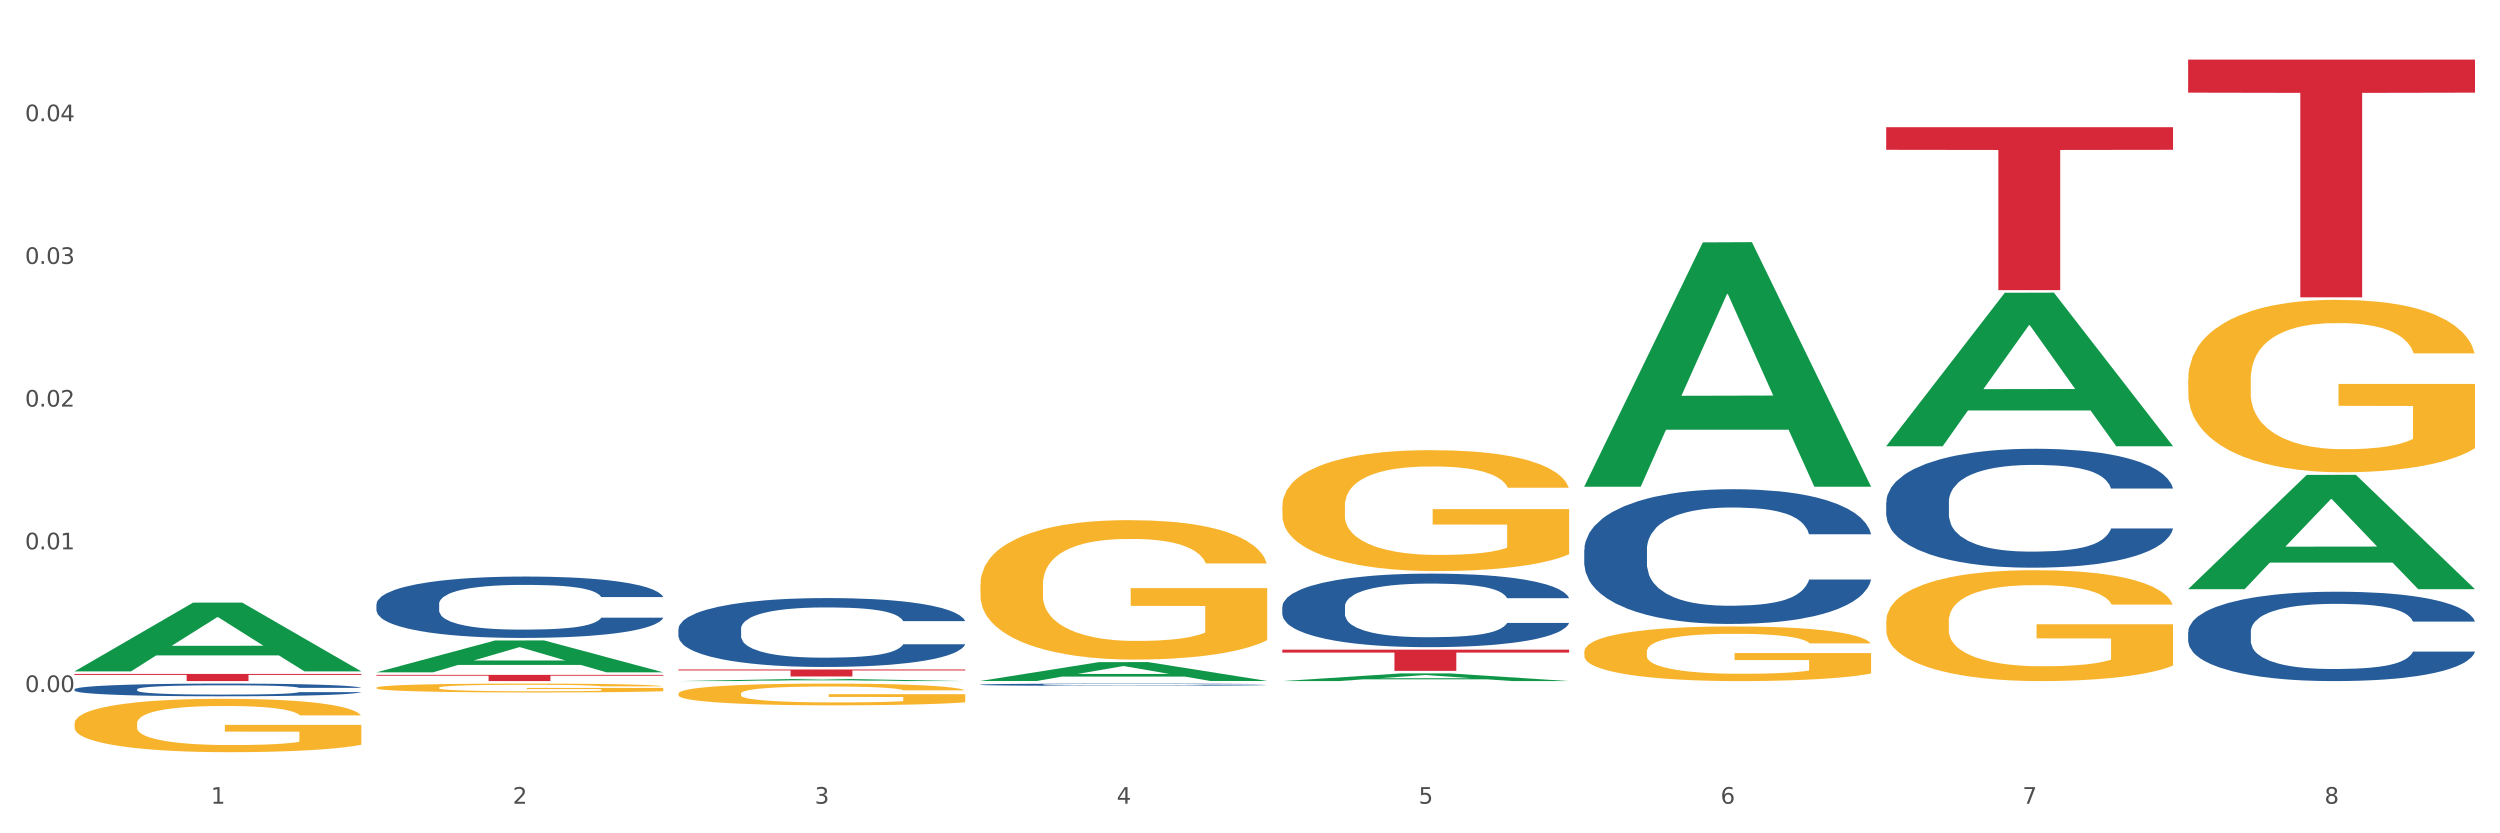
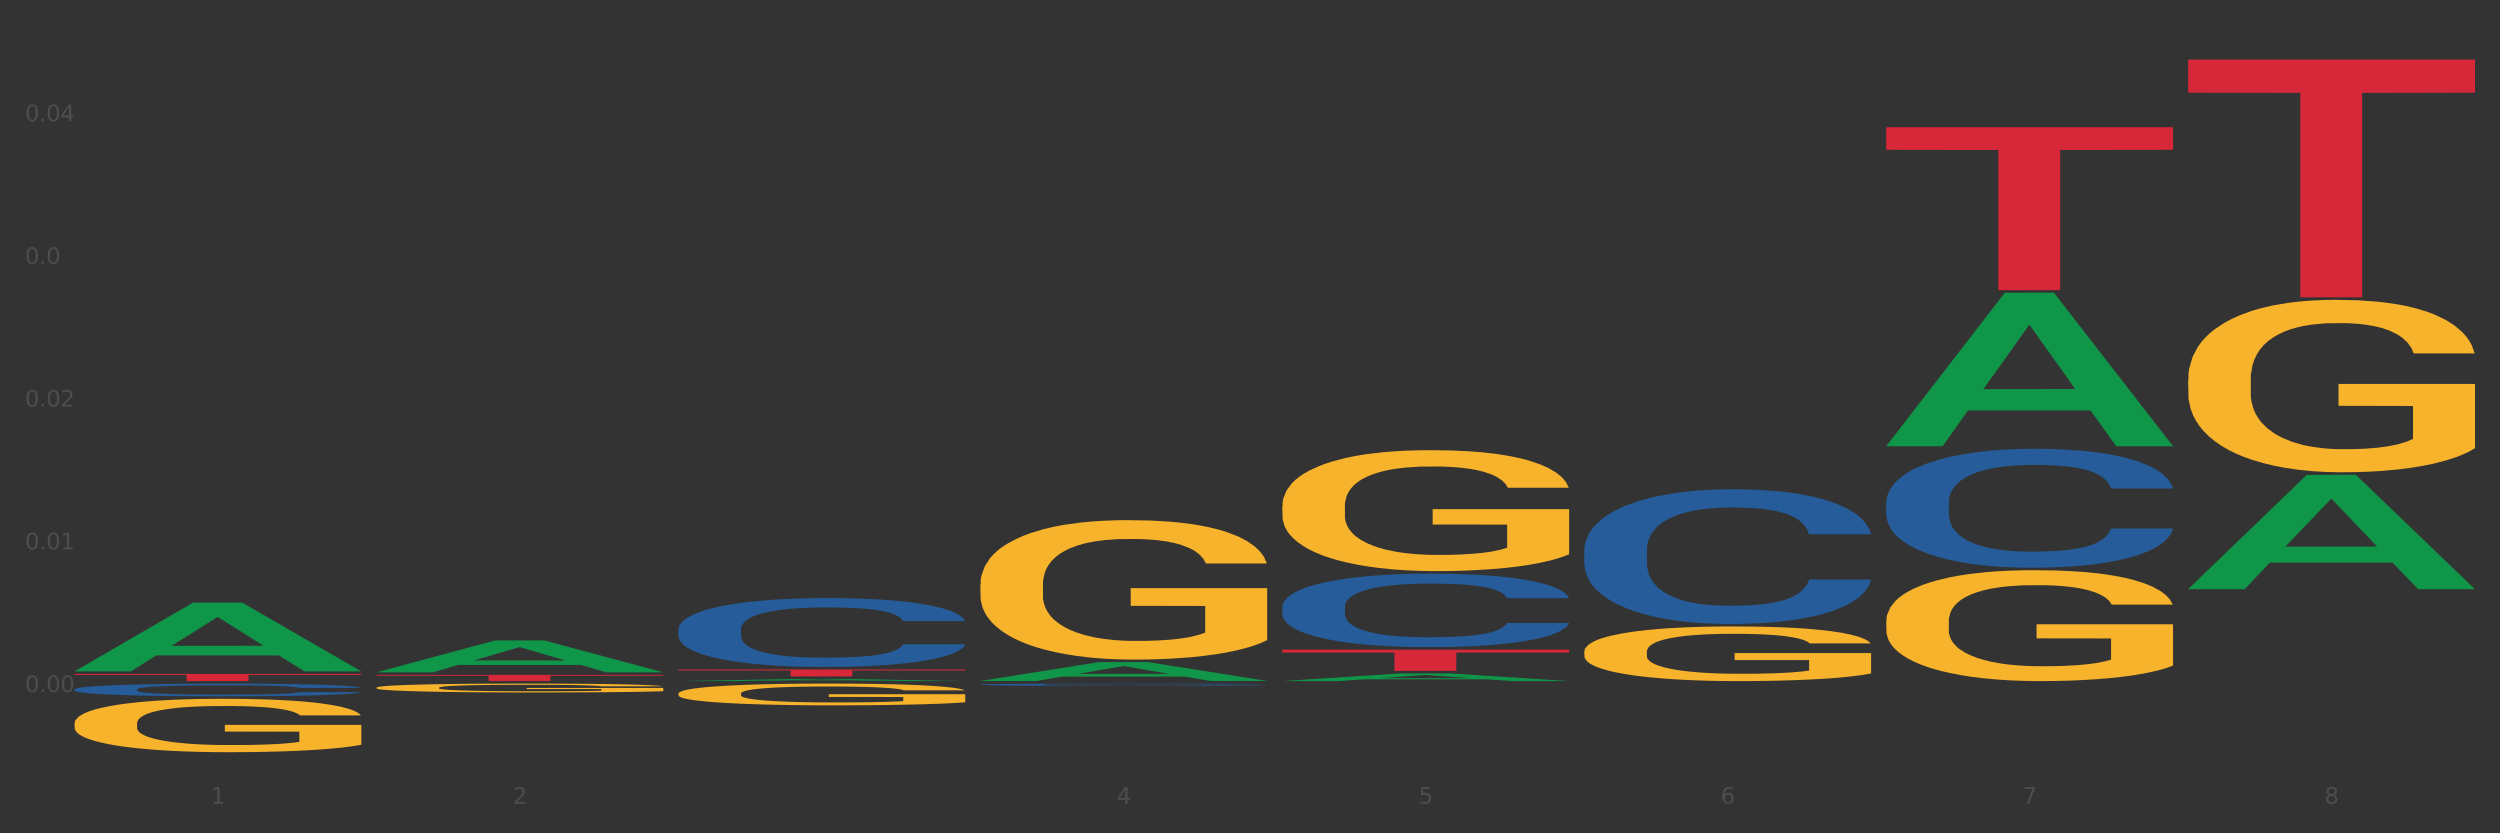
<svg xmlns="http://www.w3.org/2000/svg" xmlns:xlink="http://www.w3.org/1999/xlink" width="1080pt" height="360pt" viewBox="0 0 1080 360" version="1.1">
  <rect x="0" y="0" width="1080" height="360" fill="#333333" stroke="none" />
  <defs>
    <style type="text/css">*{stroke-linejoin: round; stroke-linecap: butt}</style>
  </defs>
  <g id="figure_1">
    <g id="patch_1">
-       <path d="M 0 360  L 1080 360  L 1080 0  L 0 0  z " style="fill: #ffffff; stroke: #ffffff; stroke-linejoin: miter" />
-     </g>
+       </g>
    <g id="axes_1">
      <g id="matplotlib.axis_1">
        <g id="xtick_1">
          <g id="text_1">
            <g style="fill: #4d4d4d" transform="translate(91.082 347.204) scale(0.096 -0.096)">
              <defs>
                <path id="DejaVuSans-31" d="M 794 531  L 1825 531  L 1825 4091  L 703 3866  L 703 4441  L 1819 4666  L 2450 4666  L 2450 531  L 3481 531  L 3481 0  L 794 0  L 794 531  z " transform="scale(0.016)" />
              </defs>
              <use xlink:href="#DejaVuSans-31" />
            </g>
          </g>
        </g>
        <g id="xtick_2">
          <g id="text_2">
            <g style="fill: #4d4d4d" transform="translate(221.525 347.204) scale(0.096 -0.096)">
              <defs>
                <path id="DejaVuSans-32" d="M 1228 531  L 3431 531  L 3431 0  L 469 0  L 469 531  Q 828 903 1448 1529  Q 2069 2156 2228 2338  Q 2531 2678 2651 2914  Q 2772 3150 2772 3378  Q 2772 3750 2511 3984  Q 2250 4219 1831 4219  Q 1534 4219 1204 4116  Q 875 4013 500 3803  L 500 4441  Q 881 4594 1212 4672  Q 1544 4750 1819 4750  Q 2544 4750 2975 4387  Q 3406 4025 3406 3419  Q 3406 3131 3298 2873  Q 3191 2616 2906 2266  Q 2828 2175 2409 1742  Q 1991 1309 1228 531  z " transform="scale(0.016)" />
              </defs>
              <use xlink:href="#DejaVuSans-32" />
            </g>
          </g>
        </g>
        <g id="xtick_3">
          <g id="text_3">
            <g style="fill: #4d4d4d" transform="translate(351.968 347.204) scale(0.096 -0.096)">
              <defs>
-                 <path id="DejaVuSans-33" d="M 2597 2516  Q 3050 2419 3304 2112  Q 3559 1806 3559 1356  Q 3559 666 3084 287  Q 2609 -91 1734 -91  Q 1441 -91 1130 -33  Q 819 25 488 141  L 488 750  Q 750 597 1062 519  Q 1375 441 1716 441  Q 2309 441 2620 675  Q 2931 909 2931 1356  Q 2931 1769 2642 2001  Q 2353 2234 1838 2234  L 1294 2234  L 1294 2753  L 1863 2753  Q 2328 2753 2575 2939  Q 2822 3125 2822 3475  Q 2822 3834 2567 4026  Q 2313 4219 1838 4219  Q 1578 4219 1281 4162  Q 984 4106 628 3988  L 628 4550  Q 988 4650 1302 4700  Q 1616 4750 1894 4750  Q 2613 4750 3031 4423  Q 3450 4097 3450 3541  Q 3450 3153 3228 2886  Q 3006 2619 2597 2516  z " transform="scale(0.016)" />
-               </defs>
+                 </defs>
              <use xlink:href="#DejaVuSans-33" />
            </g>
          </g>
        </g>
        <g id="xtick_4">
          <g id="text_4">
            <g style="fill: #4d4d4d" transform="translate(482.412 347.204) scale(0.096 -0.096)">
              <defs>
                <path id="DejaVuSans-34" d="M 2419 4116  L 825 1625  L 2419 1625  L 2419 4116  z M 2253 4666  L 3047 4666  L 3047 1625  L 3713 1625  L 3713 1100  L 3047 1100  L 3047 0  L 2419 0  L 2419 1100  L 313 1100  L 313 1709  L 2253 4666  z " transform="scale(0.016)" />
              </defs>
              <use xlink:href="#DejaVuSans-34" />
            </g>
          </g>
        </g>
        <g id="xtick_5">
          <g id="text_5">
            <g style="fill: #4d4d4d" transform="translate(612.855 347.204) scale(0.096 -0.096)">
              <defs>
                <path id="DejaVuSans-35" d="M 691 4666  L 3169 4666  L 3169 4134  L 1269 4134  L 1269 2991  Q 1406 3038 1543 3061  Q 1681 3084 1819 3084  Q 2600 3084 3056 2656  Q 3513 2228 3513 1497  Q 3513 744 3044 326  Q 2575 -91 1722 -91  Q 1428 -91 1123 -41  Q 819 9 494 109  L 494 744  Q 775 591 1075 516  Q 1375 441 1709 441  Q 2250 441 2565 725  Q 2881 1009 2881 1497  Q 2881 1984 2565 2268  Q 2250 2553 1709 2553  Q 1456 2553 1204 2497  Q 953 2441 691 2322  L 691 4666  z " transform="scale(0.016)" />
              </defs>
              <use xlink:href="#DejaVuSans-35" />
            </g>
          </g>
        </g>
        <g id="xtick_6">
          <g id="text_6">
            <g style="fill: #4d4d4d" transform="translate(743.299 347.204) scale(0.096 -0.096)">
              <defs>
                <path id="DejaVuSans-36" d="M 2113 2584  Q 1688 2584 1439 2293  Q 1191 2003 1191 1497  Q 1191 994 1439 701  Q 1688 409 2113 409  Q 2538 409 2786 701  Q 3034 994 3034 1497  Q 3034 2003 2786 2293  Q 2538 2584 2113 2584  z M 3366 4563  L 3366 3988  Q 3128 4100 2886 4159  Q 2644 4219 2406 4219  Q 1781 4219 1451 3797  Q 1122 3375 1075 2522  Q 1259 2794 1537 2939  Q 1816 3084 2150 3084  Q 2853 3084 3261 2657  Q 3669 2231 3669 1497  Q 3669 778 3244 343  Q 2819 -91 2113 -91  Q 1303 -91 875 529  Q 447 1150 447 2328  Q 447 3434 972 4092  Q 1497 4750 2381 4750  Q 2619 4750 2861 4703  Q 3103 4656 3366 4563  z " transform="scale(0.016)" />
              </defs>
              <use xlink:href="#DejaVuSans-36" />
            </g>
          </g>
        </g>
        <g id="xtick_7">
          <g id="text_7">
            <g style="fill: #4d4d4d" transform="translate(873.742 347.204) scale(0.096 -0.096)">
              <defs>
                <path id="DejaVuSans-37" d="M 525 4666  L 3525 4666  L 3525 4397  L 1831 0  L 1172 0  L 2766 4134  L 525 4134  L 525 4666  z " transform="scale(0.016)" />
              </defs>
              <use xlink:href="#DejaVuSans-37" />
            </g>
          </g>
        </g>
        <g id="xtick_8">
          <g id="text_8">
            <g style="fill: #4d4d4d" transform="translate(1004.185 347.204) scale(0.096 -0.096)">
              <defs>
                <path id="DejaVuSans-38" d="M 2034 2216  Q 1584 2216 1326 1975  Q 1069 1734 1069 1313  Q 1069 891 1326 650  Q 1584 409 2034 409  Q 2484 409 2743 651  Q 3003 894 3003 1313  Q 3003 1734 2745 1975  Q 2488 2216 2034 2216  z M 1403 2484  Q 997 2584 770 2862  Q 544 3141 544 3541  Q 544 4100 942 4425  Q 1341 4750 2034 4750  Q 2731 4750 3128 4425  Q 3525 4100 3525 3541  Q 3525 3141 3298 2862  Q 3072 2584 2669 2484  Q 3125 2378 3379 2068  Q 3634 1759 3634 1313  Q 3634 634 3220 271  Q 2806 -91 2034 -91  Q 1263 -91 848 271  Q 434 634 434 1313  Q 434 1759 690 2068  Q 947 2378 1403 2484  z M 1172 3481  Q 1172 3119 1398 2916  Q 1625 2713 2034 2713  Q 2441 2713 2670 2916  Q 2900 3119 2900 3481  Q 2900 3844 2670 4047  Q 2441 4250 2034 4250  Q 1625 4250 1398 4047  Q 1172 3844 1172 3481  z " transform="scale(0.016)" />
              </defs>
              <use xlink:href="#DejaVuSans-38" />
            </g>
          </g>
        </g>
        <g id="xtick_9" />
        <g id="xtick_10" />
        <g id="xtick_11" />
        <g id="xtick_12" />
        <g id="xtick_13" />
        <g id="xtick_14" />
        <g id="xtick_15" />
      </g>
      <g id="matplotlib.axis_2">
        <g id="ytick_1">
          <g id="text_9">
            <g style="fill: #4d4d4d" transform="translate(10.8 298.958) scale(0.096 -0.096)">
              <defs>
                <path id="DejaVuSans-30" d="M 2034 4250  Q 1547 4250 1301 3770  Q 1056 3291 1056 2328  Q 1056 1369 1301 889  Q 1547 409 2034 409  Q 2525 409 2770 889  Q 3016 1369 3016 2328  Q 3016 3291 2770 3770  Q 2525 4250 2034 4250  z M 2034 4750  Q 2819 4750 3233 4129  Q 3647 3509 3647 2328  Q 3647 1150 3233 529  Q 2819 -91 2034 -91  Q 1250 -91 836 529  Q 422 1150 422 2328  Q 422 3509 836 4129  Q 1250 4750 2034 4750  z " transform="scale(0.016)" />
                <path id="DejaVuSans-2e" d="M 684 794  L 1344 794  L 1344 0  L 684 0  L 684 794  z " transform="scale(0.016)" />
              </defs>
              <use xlink:href="#DejaVuSans-30" />
              <use xlink:href="#DejaVuSans-2e" transform="translate(63.623 0)" />
              <use xlink:href="#DejaVuSans-30" transform="translate(95.41 0)" />
              <use xlink:href="#DejaVuSans-30" transform="translate(159.033 0)" />
            </g>
          </g>
        </g>
        <g id="ytick_2">
          <g id="text_10">
            <g style="fill: #4d4d4d" transform="translate(10.8 237.31) scale(0.096 -0.096)">
              <use xlink:href="#DejaVuSans-30" />
              <use xlink:href="#DejaVuSans-2e" transform="translate(63.623 0)" />
              <use xlink:href="#DejaVuSans-30" transform="translate(95.41 0)" />
              <use xlink:href="#DejaVuSans-31" transform="translate(159.033 0)" />
            </g>
          </g>
        </g>
        <g id="ytick_3">
          <g id="text_11">
            <g style="fill: #4d4d4d" transform="translate(10.8 175.661) scale(0.096 -0.096)">
              <use xlink:href="#DejaVuSans-30" />
              <use xlink:href="#DejaVuSans-2e" transform="translate(63.623 0)" />
              <use xlink:href="#DejaVuSans-30" transform="translate(95.41 0)" />
              <use xlink:href="#DejaVuSans-32" transform="translate(159.033 0)" />
            </g>
          </g>
        </g>
        <g id="ytick_4">
          <g id="text_12">
            <g style="fill: #4d4d4d" transform="translate(10.8 114.013) scale(0.096 -0.096)">
              <use xlink:href="#DejaVuSans-30" />
              <use xlink:href="#DejaVuSans-2e" transform="translate(63.623 0)" />
              <use xlink:href="#DejaVuSans-30" transform="translate(95.41 0)" />
              <use xlink:href="#DejaVuSans-33" transform="translate(159.033 0)" />
            </g>
          </g>
        </g>
        <g id="ytick_5">
          <g id="text_13">
            <g style="fill: #4d4d4d" transform="translate(10.8 52.364) scale(0.096 -0.096)">
              <use xlink:href="#DejaVuSans-30" />
              <use xlink:href="#DejaVuSans-2e" transform="translate(63.623 0)" />
              <use xlink:href="#DejaVuSans-30" transform="translate(95.41 0)" />
              <use xlink:href="#DejaVuSans-34" transform="translate(159.033 0)" />
            </g>
          </g>
        </g>
        <g id="ytick_6" />
        <g id="ytick_7" />
        <g id="ytick_8" />
        <g id="ytick_9" />
        <g id="ytick_10" />
        <g id="ytick_11" />
      </g>
      <g id="PolyCollection_1">
        <path d="M 32.175 289.993  L 32.303 289.966  L 83.404 260.339  L 104.611 260.311  L 156.096 290.049  L 131.567 290.049  L 120.453 283.124  L 67.691 283.124  L 67.307 283.236  L 56.576 290.049  L 32.175 290.049  L 32.175 289.993  L 74.334 278.992  L 113.81 278.964  L 94.263 266.649  L 94.008 266.594  L 93.752 266.677  L 74.206 278.964  L 74.334 278.992  L 32.175 289.993  z " clip-path="url(#pcb8bb3d980)" style="fill: #109648" />
        <path d="M 293.062 271.741  L 293.208 271.714  L 293.208 270.953  L 293.648 269.92  L 295.259 268.017  L 297.31 266.576  L 300.825 264.89  L 302.729 264.183  L 305.22 263.395  L 310.346 262.117  L 316.205 261.03  L 320.307 260.432  L 323.383 260.051  L 330.267 259.372  L 334.222 259.073  L 338.324 258.828  L 341.839 258.665  L 347.698 258.475  L 352.386 258.393  L 357.806 258.366  L 362.346 258.393  L 368.352 258.502  L 377.141 258.828  L 380.51 259.018  L 385.051 259.344  L 389.738 259.779  L 393.546 260.214  L 397.941 260.84  L 402.482 261.655  L 406.876 262.688  L 409.952 263.64  L 412.442 264.646  L 414.639 265.869  L 416.251 267.201  L 416.983 268.316  L 390.177 268.316  L 389.445 267.31  L 387.98 266.222  L 386.515 265.488  L 384.904 264.89  L 382.414 264.211  L 380.217 263.776  L 376.555 263.259  L 373.186 262.933  L 370.403 262.743  L 367.034 262.58  L 359.856 262.416  L 354.729 262.416  L 351.507 262.471  L 347.552 262.607  L 344.183 262.797  L 340.228 263.123  L 337.152 263.477  L 334.076 263.939  L 332.318 264.265  L 329.682 264.863  L 327.924 265.352  L 325.58 266.195  L 324.262 266.793  L 321.918 268.343  L 320.893 269.485  L 320.453 270.273  L 320.16 271.143  L 320.16 275.384  L 321.039 277.287  L 321.772 278.102  L 322.944 279.027  L 325.141 280.223  L 328.363 281.392  L 331.732 282.235  L 334.515 282.751  L 337.152 283.132  L 339.789 283.431  L 343.011 283.703  L 345.648 283.866  L 349.603 284.029  L 354.29 284.11  L 357.952 284.11  L 365.422 283.974  L 368.791 283.839  L 372.014 283.648  L 375.529 283.349  L 378.313 283.023  L 379.924 282.778  L 382.56 282.262  L 384.611 281.718  L 386.369 281.093  L 387.541 280.549  L 388.859 279.734  L 389.884 278.809  L 390.177 278.32  L 416.983 278.32  L 416.397 279.299  L 415.372 280.25  L 413.321 281.528  L 411.71 282.262  L 409.22 283.159  L 406.583 283.92  L 402.921 284.763  L 399.552 285.388  L 396.037 285.932  L 392.228 286.421  L 385.344 287.101  L 382.853 287.291  L 377.58 287.617  L 373.479 287.808  L 367.473 287.998  L 361.321 288.107  L 354.876 288.134  L 349.163 288.079  L 342.865 287.916  L 338.91 287.753  L 334.515 287.509  L 329.389 287.128  L 324.555 286.666  L 320.014 286.122  L 315.766 285.497  L 311.811 284.79  L 306.684 283.621  L 302.876 282.479  L 300.093 281.419  L 298.189 280.522  L 296.284 279.38  L 295.259 278.592  L 293.648 276.689  L 293.062 274.922  L 293.062 271.741  z " clip-path="url(#pcb8bb3d980)" style="fill: #255c99" />
-         <path d="M 162.618 260.983  L 162.765 260.958  L 162.765 260.28  L 163.204 259.36  L 164.816 257.665  L 166.866 256.382  L 170.382 254.881  L 172.286 254.251  L 174.776 253.549  L 179.903 252.411  L 185.762 251.442  L 189.863 250.909  L 192.94 250.57  L 199.824 249.965  L 203.779 249.699  L 207.88 249.481  L 211.396 249.335  L 217.255 249.166  L 221.942 249.093  L 227.362 249.069  L 231.903 249.093  L 237.909 249.19  L 246.697 249.481  L 250.066 249.65  L 254.607 249.941  L 259.295 250.328  L 263.103 250.716  L 267.497 251.273  L 272.038 251.999  L 276.433 252.919  L 279.509 253.767  L 281.999 254.663  L 284.196 255.752  L 285.807 256.939  L 286.54 257.932  L 259.734 257.932  L 259.002 257.036  L 257.537 256.067  L 256.072 255.413  L 254.461 254.881  L 251.971 254.275  L 249.773 253.888  L 246.111 253.428  L 242.742 253.137  L 239.959 252.968  L 236.59 252.822  L 229.413 252.677  L 224.286 252.677  L 221.064 252.725  L 217.109 252.847  L 213.74 253.016  L 209.785 253.307  L 206.709 253.621  L 203.633 254.033  L 201.875 254.324  L 199.238 254.856  L 197.48 255.292  L 195.137 256.043  L 193.818 256.576  L 191.475 257.956  L 190.449 258.973  L 190.01 259.675  L 189.717 260.45  L 189.717 264.227  L 190.596 265.922  L 191.328 266.649  L 192.5 267.472  L 194.697 268.538  L 197.92 269.579  L 201.289 270.329  L 204.072 270.79  L 206.709 271.129  L 209.345 271.395  L 212.568 271.637  L 215.204 271.782  L 219.159 271.928  L 223.847 272  L 227.509 272  L 234.979 271.879  L 238.348 271.758  L 241.571 271.589  L 245.086 271.322  L 247.869 271.032  L 249.48 270.814  L 252.117 270.354  L 254.168 269.869  L 255.926 269.312  L 257.097 268.828  L 258.416 268.102  L 259.441 267.278  L 259.734 266.843  L 286.54 266.843  L 285.954 267.714  L 284.928 268.562  L 282.878 269.7  L 281.266 270.354  L 278.776 271.153  L 276.14 271.831  L 272.478 272.581  L 269.109 273.138  L 265.593 273.623  L 261.785 274.058  L 254.9 274.664  L 252.41 274.833  L 247.137 275.124  L 243.035 275.293  L 237.03 275.463  L 230.878 275.56  L 224.433 275.584  L 218.72 275.536  L 212.421 275.39  L 208.466 275.245  L 204.072 275.027  L 198.945 274.688  L 194.111 274.276  L 189.571 273.792  L 185.323 273.235  L 181.368 272.606  L 176.241 271.564  L 172.432 270.547  L 169.649 269.603  L 167.745 268.804  L 165.841 267.787  L 164.816 267.085  L 163.204 265.39  L 162.618 263.816  L 162.618 260.983  z " clip-path="url(#pcb8bb3d980)" style="fill: #255c99" />
        <path d="M 32.175 297.779  L 32.321 297.774  L 32.321 297.634  L 32.761 297.443  L 34.372 297.092  L 36.423 296.826  L 39.938 296.515  L 41.843 296.385  L 44.333 296.239  L 49.46 296.003  L 55.319 295.803  L 59.42 295.692  L 62.496 295.622  L 69.381 295.497  L 73.336 295.442  L 77.437 295.396  L 80.953 295.366  L 86.812 295.331  L 91.499 295.316  L 96.919 295.311  L 101.46 295.316  L 107.465 295.336  L 116.254 295.396  L 119.623 295.432  L 124.164 295.492  L 128.851 295.572  L 132.66 295.652  L 137.054 295.768  L 141.595 295.918  L 145.989 296.109  L 149.065 296.284  L 151.555 296.47  L 153.753 296.696  L 155.364 296.941  L 156.096 297.147  L 129.291 297.147  L 128.558 296.961  L 127.093 296.761  L 125.629 296.625  L 124.017 296.515  L 121.527 296.39  L 119.33 296.309  L 115.668 296.214  L 112.299 296.154  L 109.516 296.119  L 106.147 296.089  L 98.969 296.059  L 93.843 296.059  L 90.62 296.069  L 86.665 296.094  L 83.296 296.129  L 79.341 296.189  L 76.265 296.254  L 73.189 296.339  L 71.431 296.4  L 68.795 296.51  L 67.037 296.6  L 64.693 296.756  L 63.375 296.866  L 61.031 297.152  L 60.006 297.363  L 59.567 297.508  L 59.274 297.669  L 59.274 298.451  L 60.152 298.802  L 60.885 298.953  L 62.057 299.123  L 64.254 299.344  L 67.476 299.56  L 70.845 299.715  L 73.629 299.811  L 76.265 299.881  L 78.902 299.936  L 82.124 299.986  L 84.761 300.016  L 88.716 300.046  L 93.403 300.061  L 97.065 300.061  L 104.536 300.036  L 107.905 300.011  L 111.127 299.976  L 114.643 299.921  L 117.426 299.861  L 119.037 299.816  L 121.674 299.72  L 123.724 299.62  L 125.482 299.505  L 126.654 299.404  L 127.972 299.254  L 128.998 299.083  L 129.291 298.993  L 156.096 298.993  L 155.51 299.173  L 154.485 299.349  L 152.434 299.585  L 150.823 299.72  L 148.333 299.886  L 145.696 300.026  L 142.034 300.182  L 138.665 300.297  L 135.15 300.397  L 131.341 300.488  L 124.457 300.613  L 121.967 300.648  L 116.693 300.708  L 112.592 300.743  L 106.586 300.779  L 100.434 300.799  L 93.989 300.804  L 88.276 300.794  L 81.978 300.764  L 78.023 300.733  L 73.629 300.688  L 68.502 300.618  L 63.668 300.533  L 59.127 300.432  L 54.879 300.317  L 50.924 300.187  L 45.798 299.971  L 41.989 299.76  L 39.206 299.565  L 37.302 299.399  L 35.398 299.189  L 34.372 299.043  L 32.761 298.692  L 32.175 298.366  L 32.175 297.779  z " clip-path="url(#pcb8bb3d980)" style="fill: #255c99" />
        <path d="M 32.175 312.541  L 32.321 312.52  L 32.321 311.762  L 32.614 311.109  L 34.077 309.529  L 36.272 308.223  L 37.881 307.528  L 39.49 306.959  L 41.392 306.39  L 43.733 305.8  L 47.976 304.936  L 50.61 304.494  L 53.828 304.031  L 59.681 303.357  L 63.923 302.977  L 68.313 302.661  L 75.482 302.282  L 80.163 302.114  L 85.138 301.987  L 91.136 301.903  L 95.672 301.882  L 105.621 301.945  L 114.106 302.135  L 118.203 302.282  L 123.47 302.535  L 126.25 302.703  L 130.785 303.041  L 135.467 303.483  L 138.686 303.862  L 143.514 304.578  L 147.172 305.295  L 150.537 306.179  L 152.292 306.79  L 153.609 307.359  L 154.779 308.012  L 155.95 309.044  L 129.615 309.044  L 128.591 308.307  L 126.981 307.612  L 124.64 306.938  L 122.592 306.516  L 119.081 305.99  L 115.862 305.653  L 112.497 305.4  L 108.4 305.189  L 105.182 305.084  L 100.646 305  L 91.722 305.021  L 85.723 305.189  L 81.626 305.4  L 78.993 305.59  L 76.652 305.8  L 74.019 306.095  L 70.946 306.538  L 68.752 306.938  L 66.557 307.443  L 64.801 307.949  L 63.192 308.539  L 61.875 309.171  L 60.851 309.824  L 59.973 310.624  L 59.242 311.952  L 59.242 314.838  L 59.534 315.491  L 60.266 316.354  L 61.144 317.007  L 62.607 317.787  L 63.923 318.314  L 66.411 319.072  L 69.19 319.704  L 71.385 320.104  L 73.58 320.441  L 77.384 320.905  L 81.626 321.284  L 85.284 321.516  L 90.259 321.726  L 93.624 321.811  L 96.55 321.853  L 103.719 321.853  L 108.839 321.79  L 114.545 321.642  L 118.934 321.452  L 122.592 321.221  L 126.689 320.842  L 129.322 320.483  L 129.322 316.081  L 97.135 316.06  L 97.135 313.131  L 156.096 313.131  L 156.096 321.726  L 153.609 322.169  L 150.829 322.569  L 147.903 322.927  L 143.514 323.37  L 138.247 323.791  L 133.565 324.086  L 128.591 324.339  L 122.738 324.57  L 115.131 324.781  L 110.449 324.865  L 104.596 324.928  L 97.72 324.95  L 91.722 324.907  L 85.869 324.802  L 79.724 324.612  L 73.726 324.339  L 69.19 324.065  L 64.655 323.728  L 59.827 323.285  L 56.023 322.864  L 53.097 322.485  L 49.878 322  L 46.367 321.368  L 43.733 320.799  L 41.392 320.21  L 38.905 319.451  L 37.149 318.798  L 35.394 317.977  L 34.37 317.366  L 33.199 316.418  L 32.321 315.09  L 32.175 312.541  z " clip-path="url(#pcb8bb3d980)" style="fill: #f7b32b" />
        <path d="M 293.062 299.652  L 293.208 299.643  L 293.208 299.334  L 293.501 299.068  L 294.964 298.425  L 297.158 297.893  L 298.768 297.61  L 300.377 297.378  L 302.279 297.147  L 304.62 296.907  L 308.863 296.555  L 311.496 296.375  L 314.715 296.186  L 320.567 295.912  L 324.81 295.757  L 329.199 295.629  L 336.368 295.474  L 341.05 295.406  L 346.025 295.354  L 352.023 295.32  L 356.559 295.311  L 366.507 295.337  L 374.993 295.414  L 379.09 295.474  L 384.357 295.577  L 387.137 295.646  L 391.672 295.783  L 396.354 295.963  L 399.573 296.118  L 404.401 296.409  L 408.058 296.701  L 411.423 297.061  L 413.179 297.31  L 414.496 297.541  L 415.666 297.807  L 416.837 298.228  L 390.502 298.228  L 389.477 297.927  L 387.868 297.644  L 385.527 297.37  L 383.479 297.198  L 379.968 296.984  L 376.749 296.847  L 373.384 296.744  L 369.287 296.658  L 366.069 296.615  L 361.533 296.581  L 352.608 296.589  L 346.61 296.658  L 342.513 296.744  L 339.88 296.821  L 337.539 296.907  L 334.905 297.027  L 331.833 297.207  L 329.638 297.37  L 327.444 297.576  L 325.688 297.782  L 324.079 298.022  L 322.762 298.279  L 321.738 298.545  L 320.86 298.871  L 320.128 299.411  L 320.128 300.587  L 320.421 300.853  L 321.153 301.204  L 322.03 301.47  L 323.493 301.788  L 324.81 302.002  L 327.297 302.311  L 330.077 302.568  L 332.272 302.731  L 334.466 302.868  L 338.27 303.057  L 342.513 303.211  L 346.171 303.306  L 351.145 303.392  L 354.51 303.426  L 357.436 303.443  L 364.605 303.443  L 369.726 303.417  L 375.432 303.357  L 379.821 303.28  L 383.479 303.186  L 387.576 303.031  L 390.209 302.885  L 390.209 301.093  L 358.022 301.084  L 358.022 299.892  L 416.983 299.892  L 416.983 303.392  L 414.496 303.572  L 411.716 303.735  L 408.79 303.88  L 404.401 304.061  L 399.134 304.232  L 394.452 304.352  L 389.477 304.455  L 383.625 304.55  L 376.017 304.635  L 371.336 304.67  L 365.483 304.695  L 358.607 304.704  L 352.608 304.687  L 346.756 304.644  L 340.611 304.567  L 334.613 304.455  L 330.077 304.344  L 325.542 304.206  L 320.714 304.026  L 316.91 303.855  L 313.984 303.7  L 310.765 303.503  L 307.253 303.246  L 304.62 303.014  L 302.279 302.774  L 299.792 302.465  L 298.036 302.199  L 296.281 301.865  L 295.256 301.616  L 294.086 301.23  L 293.208 300.69  L 293.062 299.652  z " clip-path="url(#pcb8bb3d980)" style="fill: #f7b32b" />
        <path d="M 162.618 291.534  L 286.54 291.534  L 286.54 291.909  L 237.793 291.912  L 237.793 294.233  L 211.071 294.233  L 211.071 291.912  L 162.618 291.909  L 162.618 291.537  L 162.618 291.534  z " clip-path="url(#pcb8bb3d980)" style="fill: #d62839" />
        <path d="M 293.062 289.212  L 416.983 289.212  L 416.983 289.631  L 368.237 289.634  L 368.237 292.227  L 341.514 292.227  L 341.514 289.634  L 293.062 289.631  L 293.062 289.215  L 293.062 289.212  z " clip-path="url(#pcb8bb3d980)" style="fill: #d62839" />
        <path d="M 553.949 280.654  L 677.87 280.654  L 677.87 281.929  L 629.124 281.937  L 629.124 289.826  L 602.401 289.826  L 602.401 281.937  L 553.949 281.929  L 553.949 280.663  L 553.949 280.654  z " clip-path="url(#pcb8bb3d980)" style="fill: #d62839" />
        <path d="M 814.835 54.939  L 938.757 54.939  L 938.757 64.721  L 890.01 64.788  L 890.01 125.334  L 863.288 125.334  L 863.288 64.788  L 814.835 64.721  L 814.835 55.005  L 814.835 54.939  z " clip-path="url(#pcb8bb3d980)" style="fill: #d62839" />
        <path d="M 945.279 25.759  L 1069.2 25.759  L 1069.2 40.029  L 1020.454 40.126  L 1020.454 128.443  L 993.731 128.443  L 993.731 40.126  L 945.279 40.029  L 945.279 25.856  L 945.279 25.759  z " clip-path="url(#pcb8bb3d980)" style="fill: #d62839" />
        <path d="M 945.279 163.952  L 945.425 163.883  L 945.425 161.434  L 945.718 159.325  L 947.181 154.221  L 949.375 150.003  L 950.985 147.757  L 952.594 145.92  L 954.496 144.083  L 956.837 142.178  L 961.08 139.388  L 963.713 137.959  L 966.932 136.462  L 972.784 134.284  L 977.027 133.06  L 981.416 132.039  L 988.585 130.814  L 993.267 130.27  L 998.242 129.862  L 1004.24 129.589  L 1008.776 129.521  L 1018.724 129.726  L 1027.21 130.338  L 1031.307 130.814  L 1036.574 131.631  L 1039.354 132.175  L 1043.889 133.264  L 1048.571 134.693  L 1051.79 135.917  L 1056.618 138.231  L 1060.275 140.544  L 1063.64 143.402  L 1065.396 145.376  L 1066.713 147.213  L 1067.883 149.322  L 1069.054 152.656  L 1042.719 152.656  L 1041.694 150.275  L 1040.085 148.029  L 1037.744 145.852  L 1035.696 144.491  L 1032.185 142.79  L 1028.966 141.701  L 1025.601 140.885  L 1021.504 140.204  L 1018.285 139.864  L 1013.75 139.592  L 1004.825 139.66  L 998.827 140.204  L 994.73 140.885  L 992.097 141.497  L 989.756 142.178  L 987.122 143.13  L 984.05 144.559  L 981.855 145.852  L 979.661 147.485  L 977.905 149.118  L 976.296 151.023  L 974.979 153.065  L 973.955 155.174  L 973.077 157.76  L 972.345 162.046  L 972.345 171.368  L 972.638 173.478  L 973.37 176.267  L 974.247 178.377  L 975.71 180.894  L 977.027 182.596  L 979.514 185.045  L 982.294 187.086  L 984.489 188.379  L 986.683 189.468  L 990.487 190.965  L 994.73 192.19  L 998.388 192.938  L 1003.362 193.619  L 1006.727 193.891  L 1009.653 194.027  L 1016.822 194.027  L 1021.943 193.823  L 1027.649 193.346  L 1032.038 192.734  L 1035.696 191.986  L 1039.792 190.761  L 1042.426 189.604  L 1042.426 175.383  L 1010.239 175.315  L 1010.239 165.857  L 1069.2 165.857  L 1069.2 193.619  L 1066.713 195.048  L 1063.933 196.34  L 1061.007 197.497  L 1056.618 198.926  L 1051.351 200.287  L 1046.669 201.239  L 1041.694 202.056  L 1035.842 202.805  L 1028.234 203.485  L 1023.553 203.757  L 1017.7 203.961  L 1010.824 204.029  L 1004.825 203.893  L 998.973 203.553  L 992.828 202.941  L 986.83 202.056  L 982.294 201.171  L 977.759 200.083  L 972.931 198.654  L 969.127 197.293  L 966.201 196.068  L 962.982 194.503  L 959.47 192.462  L 956.837 190.625  L 954.496 188.719  L 952.009 186.27  L 950.253 184.161  L 948.498 181.507  L 947.473 179.534  L 946.303 176.472  L 945.425 172.185  L 945.279 163.952  z " clip-path="url(#pcb8bb3d980)" style="fill: #f7b32b" />
        <path d="M 814.835 268.463  L 814.982 268.42  L 814.982 266.845  L 815.274 265.488  L 816.737 262.207  L 818.932 259.494  L 820.541 258.051  L 822.151 256.869  L 824.053 255.688  L 826.394 254.463  L 830.636 252.669  L 833.27 251.75  L 836.489 250.788  L 842.341 249.388  L 846.584 248.6  L 850.973 247.944  L 858.142 247.157  L 862.824 246.806  L 867.798 246.544  L 873.797 246.369  L 878.332 246.325  L 888.281 246.456  L 896.767 246.85  L 900.863 247.157  L 906.13 247.682  L 908.91 248.032  L 913.446 248.732  L 918.127 249.65  L 921.346 250.438  L 926.174 251.925  L 929.832 253.413  L 933.197 255.251  L 934.953 256.519  L 936.269 257.701  L 937.44 259.057  L 938.61 261.201  L 912.275 261.201  L 911.251 259.669  L 909.642 258.226  L 907.301 256.826  L 905.253 255.951  L 901.741 254.857  L 898.522 254.157  L 895.157 253.632  L 891.061 253.194  L 887.842 252.975  L 883.307 252.8  L 874.382 252.844  L 868.383 253.194  L 864.287 253.632  L 861.653 254.025  L 859.312 254.463  L 856.679 255.076  L 853.606 255.994  L 851.412 256.826  L 849.217 257.876  L 847.462 258.926  L 845.852 260.151  L 844.536 261.463  L 843.511 262.82  L 842.634 264.482  L 841.902 267.238  L 841.902 273.232  L 842.195 274.589  L 842.926 276.382  L 843.804 277.739  L 845.267 279.358  L 846.584 280.451  L 849.071 282.026  L 851.851 283.339  L 854.045 284.17  L 856.24 284.87  L 860.044 285.833  L 864.287 286.62  L 867.944 287.102  L 872.919 287.539  L 876.284 287.714  L 879.21 287.802  L 886.379 287.802  L 891.5 287.67  L 897.206 287.364  L 901.595 286.97  L 905.253 286.489  L 909.349 285.701  L 911.983 284.958  L 911.983 275.814  L 879.795 275.77  L 879.795 269.688  L 938.757 269.688  L 938.757 287.539  L 936.269 288.458  L 933.49 289.289  L 930.563 290.033  L 926.174 290.952  L 920.907 291.827  L 916.225 292.439  L 911.251 292.964  L 905.399 293.445  L 897.791 293.883  L 893.109 294.058  L 887.257 294.189  L 880.38 294.233  L 874.382 294.146  L 868.53 293.927  L 862.385 293.533  L 856.386 292.964  L 851.851 292.395  L 847.315 291.695  L 842.487 290.777  L 838.683 289.902  L 835.757 289.114  L 832.538 288.108  L 829.027 286.795  L 826.394 285.614  L 824.053 284.389  L 821.565 282.814  L 819.81 281.458  L 818.054 279.751  L 817.03 278.483  L 815.86 276.514  L 814.982 273.757  L 814.835 268.463  z " clip-path="url(#pcb8bb3d980)" style="fill: #f7b32b" />
        <path d="M 684.392 281.535  L 684.538 281.513  L 684.538 280.737  L 684.831 280.069  L 686.294 278.452  L 688.489 277.115  L 690.098 276.404  L 691.707 275.822  L 693.609 275.24  L 695.95 274.636  L 700.193 273.752  L 702.827 273.299  L 706.045 272.825  L 711.898 272.135  L 716.14 271.747  L 720.53 271.424  L 727.699 271.036  L 732.38 270.863  L 737.355 270.734  L 743.353 270.648  L 747.889 270.626  L 757.838 270.691  L 766.323 270.885  L 770.42 271.036  L 775.687 271.294  L 778.467 271.467  L 783.002 271.812  L 787.684 272.264  L 790.903 272.653  L 795.731 273.386  L 799.389 274.119  L 802.754 275.024  L 804.509 275.649  L 805.826 276.231  L 806.996 276.9  L 808.167 277.956  L 781.832 277.956  L 780.808 277.201  L 779.198 276.49  L 776.857 275.8  L 774.809 275.369  L 771.298 274.83  L 768.079 274.485  L 764.714 274.226  L 760.617 274.011  L 757.399 273.903  L 752.863 273.817  L 743.939 273.838  L 737.94 274.011  L 733.843 274.226  L 731.21 274.42  L 728.869 274.636  L 726.236 274.938  L 723.163 275.39  L 720.968 275.8  L 718.774 276.318  L 717.018 276.835  L 715.409 277.439  L 714.092 278.085  L 713.068 278.754  L 712.19 279.573  L 711.459 280.931  L 711.459 283.885  L 711.751 284.553  L 712.483 285.437  L 713.361 286.105  L 714.824 286.903  L 716.14 287.442  L 718.628 288.218  L 721.407 288.865  L 723.602 289.274  L 725.797 289.619  L 729.601 290.094  L 733.843 290.482  L 737.501 290.719  L 742.475 290.934  L 745.841 291.021  L 748.767 291.064  L 755.936 291.064  L 761.056 290.999  L 766.762 290.848  L 771.151 290.654  L 774.809 290.417  L 778.906 290.029  L 781.539 289.663  L 781.539 285.157  L 749.352 285.135  L 749.352 282.138  L 808.313 282.138  L 808.313 290.934  L 805.826 291.387  L 803.046 291.797  L 800.12 292.163  L 795.731 292.616  L 790.464 293.047  L 785.782 293.349  L 780.808 293.608  L 774.955 293.845  L 767.348 294.061  L 762.666 294.147  L 756.813 294.211  L 749.937 294.233  L 743.939 294.19  L 738.086 294.082  L 731.941 293.888  L 725.943 293.608  L 721.407 293.328  L 716.872 292.983  L 712.044 292.53  L 708.24 292.099  L 705.314 291.711  L 702.095 291.215  L 698.584 290.568  L 695.95 289.986  L 693.609 289.382  L 691.122 288.606  L 689.366 287.938  L 687.611 287.097  L 686.587 286.472  L 685.416 285.502  L 684.538 284.143  L 684.392 281.535  z " clip-path="url(#pcb8bb3d980)" style="fill: #f7b32b" />
        <path d="M 553.949 218.616  L 554.095 218.568  L 554.095 216.85  L 554.388 215.371  L 555.851 211.792  L 558.045 208.833  L 559.655 207.259  L 561.264 205.97  L 563.166 204.682  L 565.507 203.346  L 569.75 201.389  L 572.383 200.387  L 575.602 199.337  L 581.454 197.81  L 585.697 196.951  L 590.086 196.236  L 597.255 195.377  L 601.937 194.995  L 606.911 194.709  L 612.91 194.518  L 617.445 194.47  L 627.394 194.613  L 635.88 195.043  L 639.977 195.377  L 645.244 195.949  L 648.023 196.331  L 652.559 197.094  L 657.241 198.097  L 660.459 198.955  L 665.287 200.578  L 668.945 202.2  L 672.31 204.205  L 674.066 205.588  L 675.383 206.877  L 676.553 208.356  L 677.724 210.694  L 651.388 210.694  L 650.364 209.024  L 648.755 207.449  L 646.414 205.922  L 644.366 204.968  L 640.854 203.775  L 637.636 203.012  L 634.271 202.439  L 630.174 201.962  L 626.955 201.723  L 622.42 201.532  L 613.495 201.58  L 607.497 201.962  L 603.4 202.439  L 600.767 202.868  L 598.426 203.346  L 595.792 204.014  L 592.72 205.016  L 590.525 205.922  L 588.331 207.068  L 586.575 208.213  L 584.965 209.549  L 583.649 210.981  L 582.625 212.46  L 581.747 214.273  L 581.015 217.28  L 581.015 223.817  L 581.308 225.296  L 582.039 227.253  L 582.917 228.732  L 584.38 230.498  L 585.697 231.691  L 588.184 233.409  L 590.964 234.84  L 593.159 235.747  L 595.353 236.51  L 599.157 237.56  L 603.4 238.419  L 607.058 238.944  L 612.032 239.421  L 615.397 239.612  L 618.323 239.707  L 625.492 239.707  L 630.613 239.564  L 636.319 239.23  L 640.708 238.801  L 644.366 238.276  L 648.462 237.417  L 651.096 236.606  L 651.096 226.632  L 618.908 226.585  L 618.908 219.952  L 677.87 219.952  L 677.87 239.421  L 675.383 240.423  L 672.603 241.33  L 669.677 242.141  L 665.287 243.143  L 660.02 244.098  L 655.339 244.766  L 650.364 245.338  L 644.512 245.863  L 636.904 246.34  L 632.222 246.531  L 626.37 246.674  L 619.494 246.722  L 613.495 246.627  L 607.643 246.388  L 601.498 245.959  L 595.5 245.338  L 590.964 244.718  L 586.429 243.954  L 581.6 242.952  L 577.796 241.998  L 574.87 241.139  L 571.652 240.041  L 568.14 238.61  L 565.507 237.321  L 563.166 235.985  L 560.679 234.267  L 558.923 232.788  L 557.167 230.927  L 556.143 229.543  L 554.973 227.396  L 554.095 224.39  L 553.949 218.616  z " clip-path="url(#pcb8bb3d980)" style="fill: #f7b32b" />
        <path d="M 423.505 252.539  L 423.651 252.484  L 423.651 250.503  L 423.944 248.798  L 425.407 244.671  L 427.602 241.26  L 429.211 239.444  L 430.82 237.959  L 432.722 236.473  L 435.063 234.933  L 439.306 232.677  L 441.94 231.521  L 445.158 230.311  L 451.011 228.55  L 455.254 227.56  L 459.643 226.735  L 466.812 225.744  L 471.494 225.304  L 476.468 224.974  L 482.467 224.754  L 487.002 224.699  L 496.951 224.864  L 505.437 225.359  L 509.533 225.744  L 514.8 226.404  L 517.58 226.845  L 522.115 227.725  L 526.797 228.88  L 530.016 229.871  L 534.844 231.741  L 538.502 233.612  L 541.867 235.923  L 543.622 237.519  L 544.939 239.004  L 546.11 240.71  L 547.28 243.406  L 520.945 243.406  L 519.921 241.48  L 518.312 239.664  L 515.971 237.904  L 513.922 236.803  L 510.411 235.428  L 507.192 234.547  L 503.827 233.887  L 499.731 233.337  L 496.512 233.062  L 491.976 232.842  L 483.052 232.897  L 477.053 233.337  L 472.957 233.887  L 470.323 234.382  L 467.982 234.933  L 465.349 235.703  L 462.276 236.858  L 460.082 237.904  L 457.887 239.224  L 456.131 240.545  L 454.522 242.085  L 453.205 243.736  L 452.181 245.441  L 451.303 247.532  L 450.572 250.999  L 450.572 258.536  L 450.864 260.242  L 451.596 262.498  L 452.474 264.203  L 453.937 266.239  L 455.254 267.615  L 457.741 269.595  L 460.521 271.246  L 462.715 272.291  L 464.91 273.172  L 468.714 274.382  L 472.957 275.373  L 476.614 275.978  L 481.589 276.528  L 484.954 276.748  L 487.88 276.858  L 495.049 276.858  L 500.17 276.693  L 505.875 276.308  L 510.265 275.813  L 513.922 275.207  L 518.019 274.217  L 520.652 273.282  L 520.652 261.782  L 488.465 261.727  L 488.465 254.08  L 547.426 254.08  L 547.426 276.528  L 544.939 277.683  L 542.159 278.729  L 539.233 279.664  L 534.844 280.82  L 529.577 281.92  L 524.895 282.69  L 519.921 283.35  L 514.069 283.956  L 506.461 284.506  L 501.779 284.726  L 495.927 284.891  L 489.05 284.946  L 483.052 284.836  L 477.2 284.561  L 471.055 284.066  L 465.056 283.35  L 460.521 282.635  L 455.985 281.755  L 451.157 280.599  L 447.353 279.499  L 444.427 278.509  L 441.208 277.243  L 437.697 275.593  L 435.063 274.107  L 432.722 272.566  L 430.235 270.586  L 428.48 268.88  L 426.724 266.734  L 425.7 265.139  L 424.529 262.663  L 423.651 259.197  L 423.505 252.539  z " clip-path="url(#pcb8bb3d980)" style="fill: #f7b32b" />
        <path d="M 423.505 295.756  L 423.652 295.755  L 423.652 295.73  L 424.091 295.695  L 425.702 295.632  L 427.753 295.584  L 431.269 295.528  L 433.173 295.505  L 435.663 295.478  L 440.79 295.436  L 446.649 295.4  L 450.75 295.38  L 453.826 295.367  L 460.711 295.345  L 464.666 295.335  L 468.767 295.327  L 472.283 295.321  L 478.142 295.315  L 482.829 295.312  L 488.249 295.311  L 492.79 295.312  L 498.795 295.316  L 507.584 295.327  L 510.953 295.333  L 515.494 295.344  L 520.181 295.358  L 523.99 295.373  L 528.384 295.393  L 532.925 295.421  L 537.319 295.455  L 540.395 295.487  L 542.886 295.52  L 545.083 295.561  L 546.694 295.605  L 547.426 295.642  L 520.621 295.642  L 519.888 295.609  L 518.424 295.572  L 516.959 295.548  L 515.348 295.528  L 512.857 295.506  L 510.66 295.491  L 506.998 295.474  L 503.629 295.463  L 500.846 295.457  L 497.477 295.451  L 490.3 295.446  L 485.173 295.446  L 481.95 295.448  L 477.995 295.452  L 474.626 295.459  L 470.671 295.469  L 467.595 295.481  L 464.519 295.496  L 462.762 295.507  L 460.125 295.527  L 458.367 295.543  L 456.024 295.571  L 454.705 295.591  L 452.362 295.643  L 451.336 295.681  L 450.897 295.707  L 450.604 295.736  L 450.604 295.877  L 451.483 295.94  L 452.215 295.967  L 453.387 295.998  L 455.584 296.038  L 458.807 296.077  L 462.176 296.105  L 464.959 296.122  L 467.595 296.134  L 470.232 296.144  L 473.455 296.153  L 476.091 296.159  L 480.046 296.164  L 484.733 296.167  L 488.395 296.167  L 495.866 296.162  L 499.235 296.158  L 502.457 296.152  L 505.973 296.142  L 508.756 296.131  L 510.367 296.123  L 513.004 296.106  L 515.055 296.087  L 516.812 296.067  L 517.984 296.049  L 519.302 296.022  L 520.328 295.991  L 520.621 295.975  L 547.426 295.975  L 546.84 296.007  L 545.815 296.039  L 543.764 296.081  L 542.153 296.106  L 539.663 296.135  L 537.026 296.161  L 533.364 296.189  L 529.995 296.209  L 526.48 296.228  L 522.671 296.244  L 515.787 296.266  L 513.297 296.273  L 508.024 296.284  L 503.922 296.29  L 497.917 296.296  L 491.764 296.3  L 485.319 296.301  L 479.607 296.299  L 473.308 296.294  L 469.353 296.288  L 464.959 296.28  L 459.832 296.267  L 454.998 296.252  L 450.457 296.234  L 446.209 296.213  L 442.255 296.19  L 437.128 296.151  L 433.319 296.113  L 430.536 296.078  L 428.632 296.048  L 426.728 296.01  L 425.702 295.984  L 424.091 295.92  L 423.505 295.862  L 423.505 295.756  z " clip-path="url(#pcb8bb3d980)" style="fill: #255c99" />
        <path d="M 553.949 262.078  L 554.095 262.049  L 554.095 261.236  L 554.535 260.133  L 556.146 258.102  L 558.196 256.564  L 561.712 254.765  L 563.616 254.01  L 566.106 253.169  L 571.233 251.805  L 577.092 250.644  L 581.194 250.006  L 584.27 249.6  L 591.154 248.874  L 595.109 248.555  L 599.211 248.294  L 602.726 248.12  L 608.585 247.916  L 613.273 247.829  L 618.692 247.8  L 623.233 247.829  L 629.239 247.945  L 638.028 248.294  L 641.397 248.497  L 645.937 248.845  L 650.625 249.309  L 654.433 249.774  L 658.828 250.441  L 663.368 251.312  L 667.763 252.414  L 670.839 253.43  L 673.329 254.504  L 675.526 255.81  L 677.137 257.231  L 677.87 258.421  L 651.064 258.421  L 650.332 257.348  L 648.867 256.187  L 647.402 255.403  L 645.791 254.765  L 643.301 254.039  L 641.104 253.575  L 637.442 253.024  L 634.073 252.676  L 631.289 252.472  L 627.92 252.298  L 620.743 252.124  L 615.616 252.124  L 612.394 252.182  L 608.439 252.327  L 605.07 252.53  L 601.115 252.879  L 598.039 253.256  L 594.963 253.749  L 593.205 254.097  L 590.568 254.736  L 588.811 255.258  L 586.467 256.158  L 585.149 256.796  L 582.805 258.45  L 581.78 259.669  L 581.34 260.511  L 581.047 261.439  L 581.047 265.966  L 581.926 267.997  L 582.658 268.868  L 583.83 269.855  L 586.027 271.132  L 589.25 272.379  L 592.619 273.279  L 595.402 273.83  L 598.039 274.237  L 600.675 274.556  L 603.898 274.846  L 606.535 275.02  L 610.489 275.194  L 615.177 275.281  L 618.839 275.281  L 626.309 275.136  L 629.678 274.991  L 632.901 274.788  L 636.416 274.469  L 639.199 274.12  L 640.811 273.859  L 643.447 273.308  L 645.498 272.728  L 647.256 272.06  L 648.428 271.48  L 649.746 270.609  L 650.771 269.623  L 651.064 269.1  L 677.87 269.1  L 677.284 270.145  L 676.259 271.161  L 674.208 272.524  L 672.597 273.308  L 670.106 274.266  L 667.47 275.078  L 663.808 275.978  L 660.439 276.645  L 656.923 277.225  L 653.115 277.748  L 646.23 278.473  L 643.74 278.676  L 638.467 279.025  L 634.366 279.228  L 628.36 279.431  L 622.208 279.547  L 615.763 279.576  L 610.05 279.518  L 603.751 279.344  L 599.797 279.17  L 595.402 278.909  L 590.275 278.502  L 585.442 278.009  L 580.901 277.429  L 576.653 276.761  L 572.698 276.007  L 567.571 274.759  L 563.763 273.54  L 560.98 272.408  L 559.075 271.451  L 557.171 270.232  L 556.146 269.39  L 554.535 267.359  L 553.949 265.473  L 553.949 262.078  z " clip-path="url(#pcb8bb3d980)" style="fill: #255c99" />
        <path d="M 32.175 291.128  L 156.096 291.128  L 156.096 291.559  L 107.35 291.562  L 107.35 294.233  L 80.628 294.233  L 80.628 291.562  L 32.175 291.559  L 32.175 291.13  L 32.175 291.128  z " clip-path="url(#pcb8bb3d980)" style="fill: #d62839" />
        <path d="M 814.835 216.951  L 814.982 216.904  L 814.982 215.59  L 815.421 213.807  L 817.033 210.522  L 819.083 208.035  L 822.599 205.126  L 824.503 203.906  L 826.993 202.545  L 832.12 200.339  L 837.979 198.462  L 842.08 197.43  L 845.157 196.773  L 852.041 195.6  L 855.996 195.083  L 860.097 194.661  L 863.613 194.38  L 869.472 194.051  L 874.159 193.91  L 879.579 193.863  L 884.12 193.91  L 890.126 194.098  L 898.914 194.661  L 902.283 194.99  L 906.824 195.553  L 911.512 196.304  L 915.32 197.054  L 919.714 198.134  L 924.255 199.541  L 928.65 201.325  L 931.726 202.967  L 934.216 204.703  L 936.413 206.815  L 938.024 209.114  L 938.757 211.038  L 911.951 211.038  L 911.219 209.302  L 909.754 207.425  L 908.289 206.158  L 906.678 205.126  L 904.188 203.952  L 901.99 203.202  L 898.328 202.31  L 894.959 201.747  L 892.176 201.418  L 888.807 201.137  L 881.63 200.855  L 876.503 200.855  L 873.28 200.949  L 869.326 201.184  L 865.957 201.512  L 862.002 202.075  L 858.926 202.685  L 855.849 203.483  L 854.092 204.046  L 851.455 205.079  L 849.697 205.923  L 847.354 207.378  L 846.035 208.41  L 843.692 211.085  L 842.666 213.056  L 842.227 214.417  L 841.934 215.918  L 841.934 223.239  L 842.813 226.524  L 843.545 227.931  L 844.717 229.527  L 846.914 231.592  L 850.137 233.609  L 853.506 235.064  L 856.289 235.956  L 858.926 236.613  L 861.562 237.129  L 864.785 237.598  L 867.421 237.88  L 871.376 238.161  L 876.064 238.302  L 879.726 238.302  L 887.196 238.067  L 890.565 237.833  L 893.788 237.504  L 897.303 236.988  L 900.086 236.425  L 901.697 236.003  L 904.334 235.111  L 906.385 234.173  L 908.142 233.093  L 909.314 232.155  L 910.633 230.747  L 911.658 229.152  L 911.951 228.307  L 938.757 228.307  L 938.171 229.996  L 937.145 231.639  L 935.095 233.844  L 933.483 235.111  L 930.993 236.66  L 928.357 237.974  L 924.695 239.428  L 921.326 240.508  L 917.81 241.446  L 914.002 242.291  L 907.117 243.464  L 904.627 243.792  L 899.354 244.355  L 895.252 244.684  L 889.247 245.012  L 883.095 245.2  L 876.65 245.247  L 870.937 245.153  L 864.638 244.872  L 860.683 244.59  L 856.289 244.168  L 851.162 243.511  L 846.328 242.713  L 841.788 241.775  L 837.54 240.695  L 833.585 239.475  L 828.458 237.457  L 824.649 235.486  L 821.866 233.656  L 819.962 232.108  L 818.058 230.137  L 817.033 228.776  L 815.421 225.491  L 814.835 222.441  L 814.835 216.951  z " clip-path="url(#pcb8bb3d980)" style="fill: #255c99" />
        <path d="M 162.618 290.43  L 162.746 290.417  L 213.848 276.675  L 235.055 276.662  L 286.54 290.456  L 262.011 290.456  L 250.896 287.244  L 198.134 287.244  L 197.751 287.296  L 187.019 290.456  L 162.618 290.456  L 162.618 290.43  L 204.777 285.327  L 244.253 285.314  L 224.707 279.602  L 224.451 279.576  L 224.196 279.615  L 204.649 285.314  L 204.777 285.327  L 162.618 290.43  z " clip-path="url(#pcb8bb3d980)" style="fill: #109648" />
        <path d="M 293.062 294.231  L 293.19 294.23  L 344.291 293.306  L 365.498 293.305  L 416.983 294.233  L 392.454 294.233  L 381.34 294.017  L 328.577 294.017  L 328.194 294.02  L 317.463 294.233  L 293.062 294.233  L 293.062 294.231  L 335.221 293.888  L 374.696 293.887  L 355.15 293.503  L 354.895 293.501  L 354.639 293.504  L 335.093 293.887  L 335.221 293.888  L 293.062 294.231  z " clip-path="url(#pcb8bb3d980)" style="fill: #109648" />
        <path d="M 423.505 294.163  L 423.633 294.156  L 474.734 286.032  L 495.942 286.024  L 547.426 294.179  L 522.898 294.179  L 511.783 292.28  L 459.021 292.28  L 458.637 292.311  L 447.906 294.179  L 423.505 294.179  L 423.505 294.163  L 465.664 291.147  L 505.14 291.139  L 485.594 287.762  L 485.338 287.747  L 485.083 287.77  L 465.536 291.139  L 465.664 291.147  L 423.505 294.163  z " clip-path="url(#pcb8bb3d980)" style="fill: #109648" />
        <path d="M 553.949 294.227  L 554.076 294.224  L 605.178 290.907  L 626.385 290.904  L 677.87 294.233  L 653.341 294.233  L 642.226 293.458  L 589.464 293.458  L 589.081 293.47  L 578.35 294.233  L 553.949 294.233  L 553.949 294.227  L 596.107 292.995  L 635.583 292.992  L 616.037 291.614  L 615.781 291.607  L 615.526 291.617  L 595.98 292.992  L 596.107 292.995  L 553.949 294.227  z " clip-path="url(#pcb8bb3d980)" style="fill: #109648" />
-         <path d="M 684.392 210.063  L 684.52 209.963  L 735.621 104.704  L 756.828 104.605  L 808.313 210.261  L 783.784 210.261  L 772.67 185.657  L 719.908 185.657  L 719.524 186.054  L 708.793 210.261  L 684.392 210.261  L 684.392 210.063  L 726.551 170.975  L 766.027 170.876  L 746.48 127.125  L 746.225 126.927  L 745.969 127.224  L 726.423 170.876  L 726.551 170.975  L 684.392 210.063  z " clip-path="url(#pcb8bb3d980)" style="fill: #109648" />
        <path d="M 684.392 237.493  L 684.538 237.44  L 684.538 235.952  L 684.978 233.932  L 686.589 230.21  L 688.64 227.393  L 692.155 224.097  L 694.06 222.715  L 696.55 221.174  L 701.677 218.675  L 707.536 216.549  L 711.637 215.379  L 714.713 214.635  L 721.598 213.306  L 725.553 212.721  L 729.654 212.243  L 733.169 211.924  L 739.029 211.552  L 743.716 211.392  L 749.136 211.339  L 753.677 211.392  L 759.682 211.605  L 768.471 212.243  L 771.84 212.615  L 776.381 213.253  L 781.068 214.103  L 784.877 214.954  L 789.271 216.177  L 793.812 217.771  L 798.206 219.791  L 801.282 221.652  L 803.772 223.619  L 805.97 226.011  L 807.581 228.616  L 808.313 230.795  L 781.508 230.795  L 780.775 228.828  L 779.31 226.702  L 777.846 225.267  L 776.234 224.097  L 773.744 222.768  L 771.547 221.918  L 767.885 220.908  L 764.516 220.27  L 761.733 219.898  L 758.364 219.579  L 751.186 219.26  L 746.06 219.26  L 742.837 219.366  L 738.882 219.632  L 735.513 220.004  L 731.558 220.642  L 728.482 221.333  L 725.406 222.237  L 723.648 222.875  L 721.012 224.044  L 719.254 225.001  L 716.91 226.649  L 715.592 227.818  L 713.248 230.848  L 712.223 233.081  L 711.784 234.623  L 711.491 236.324  L 711.491 244.616  L 712.369 248.338  L 713.102 249.932  L 714.274 251.74  L 716.471 254.079  L 719.693 256.364  L 723.062 258.012  L 725.846 259.022  L 728.482 259.767  L 731.119 260.351  L 734.341 260.883  L 736.978 261.202  L 740.933 261.521  L 745.62 261.68  L 749.282 261.68  L 756.753 261.415  L 760.122 261.149  L 763.344 260.777  L 766.86 260.192  L 769.643 259.554  L 771.254 259.076  L 773.891 258.066  L 775.941 257.002  L 777.699 255.78  L 778.871 254.717  L 780.189 253.122  L 781.215 251.314  L 781.508 250.358  L 808.313 250.358  L 807.727 252.271  L 806.702 254.132  L 804.651 256.63  L 803.04 258.066  L 800.55 259.82  L 797.913 261.308  L 794.251 262.956  L 790.882 264.179  L 787.367 265.242  L 783.558 266.199  L 776.674 267.528  L 774.184 267.9  L 768.91 268.538  L 764.809 268.91  L 758.803 269.282  L 752.651 269.495  L 746.206 269.548  L 740.493 269.441  L 734.195 269.122  L 730.24 268.804  L 725.846 268.325  L 720.719 267.581  L 715.885 266.677  L 711.344 265.614  L 707.096 264.391  L 703.141 263.009  L 698.015 260.723  L 694.206 258.491  L 691.423 256.418  L 689.519 254.663  L 687.615 252.431  L 686.589 250.889  L 684.978 247.168  L 684.392 243.713  L 684.392 237.493  z " clip-path="url(#pcb8bb3d980)" style="fill: #255c99" />
        <path d="M 814.835 192.661  L 814.963 192.598  L 866.065 126.474  L 887.272 126.412  L 938.757 192.785  L 914.228 192.785  L 903.113 177.329  L 850.351 177.329  L 849.968 177.579  L 839.236 192.785  L 814.835 192.785  L 814.835 192.661  L 856.994 168.106  L 896.47 168.043  L 876.924 140.559  L 876.668 140.434  L 876.413 140.621  L 856.866 168.043  L 856.994 168.106  L 814.835 192.661  z " clip-path="url(#pcb8bb3d980)" style="fill: #109648" />
        <path d="M 945.279 254.449  L 945.407 254.402  L 996.508 205.154  L 1017.715 205.107  L 1069.2 254.542  L 1044.671 254.542  L 1033.557 243.03  L 980.794 243.03  L 980.411 243.216  L 969.68 254.542  L 945.279 254.542  L 945.279 254.449  L 987.438 236.16  L 1026.913 236.114  L 1007.367 215.644  L 1007.112 215.551  L 1006.856 215.691  L 987.31 236.114  L 987.438 236.16  L 945.279 254.449  z " clip-path="url(#pcb8bb3d980)" style="fill: #109648" />
        <path d="M 162.618 297.082  L 162.765 297.079  L 162.765 296.953  L 163.057 296.844  L 164.52 296.582  L 166.715 296.365  L 168.324 296.249  L 169.934 296.155  L 171.836 296.06  L 174.177 295.962  L 178.419 295.819  L 181.053 295.745  L 184.272 295.668  L 190.124 295.556  L 194.367 295.493  L 198.756 295.441  L 205.925 295.378  L 210.607 295.35  L 215.581 295.329  L 221.58 295.315  L 226.115 295.311  L 236.064 295.322  L 244.55 295.353  L 248.646 295.378  L 253.913 295.42  L 256.693 295.448  L 261.229 295.504  L 265.91 295.577  L 269.129 295.64  L 273.957 295.759  L 277.615 295.878  L 280.98 296.025  L 282.736 296.127  L 284.052 296.221  L 285.223 296.33  L 286.393 296.501  L 260.058 296.501  L 259.034 296.379  L 257.425 296.263  L 255.084 296.151  L 253.036 296.081  L 249.524 295.994  L 246.305 295.938  L 242.94 295.896  L 238.844 295.861  L 235.625 295.843  L 231.09 295.829  L 222.165 295.833  L 216.166 295.861  L 212.07 295.896  L 209.436 295.927  L 207.095 295.962  L 204.462 296.011  L 201.389 296.085  L 199.195 296.151  L 197 296.235  L 195.245 296.319  L 193.635 296.417  L 192.319 296.522  L 191.294 296.631  L 190.417 296.764  L 189.685 296.984  L 189.685 297.464  L 189.978 297.573  L 190.709 297.716  L 191.587 297.825  L 193.05 297.954  L 194.367 298.042  L 196.854 298.168  L 199.634 298.273  L 201.828 298.339  L 204.023 298.395  L 207.827 298.472  L 212.07 298.535  L 215.727 298.574  L 220.702 298.609  L 224.067 298.623  L 226.993 298.63  L 234.162 298.63  L 239.283 298.619  L 244.989 298.595  L 249.378 298.563  L 253.036 298.525  L 257.132 298.462  L 259.766 298.402  L 259.766 297.671  L 227.578 297.667  L 227.578 297.18  L 286.54 297.18  L 286.54 298.609  L 284.052 298.682  L 281.273 298.749  L 278.346 298.808  L 273.957 298.882  L 268.69 298.952  L 264.008 299.001  L 259.034 299.043  L 253.182 299.081  L 245.574 299.116  L 240.892 299.13  L 235.04 299.141  L 228.164 299.144  L 222.165 299.137  L 216.313 299.12  L 210.168 299.088  L 204.169 299.043  L 199.634 298.997  L 195.098 298.941  L 190.27 298.868  L 186.466 298.798  L 183.54 298.735  L 180.321 298.654  L 176.81 298.549  L 174.177 298.455  L 171.836 298.357  L 169.348 298.231  L 167.593 298.122  L 165.837 297.986  L 164.813 297.884  L 163.643 297.727  L 162.765 297.506  L 162.618 297.082  z " clip-path="url(#pcb8bb3d980)" style="fill: #f7b32b" />
-         <path d="M 945.279 272.969  L 945.425 272.934  L 945.425 271.947  L 945.865 270.607  L 947.476 268.138  L 949.527 266.269  L 953.042 264.083  L 954.946 263.166  L 957.437 262.143  L 962.563 260.486  L 968.422 259.076  L 972.524 258.3  L 975.6 257.806  L 982.484 256.924  L 986.439 256.537  L 990.541 256.219  L 994.056 256.008  L 999.915 255.761  L 1004.603 255.655  L 1010.022 255.62  L 1014.563 255.655  L 1020.569 255.796  L 1029.358 256.219  L 1032.727 256.466  L 1037.268 256.889  L 1041.955 257.453  L 1045.763 258.018  L 1050.158 258.829  L 1054.699 259.887  L 1059.093 261.227  L 1062.169 262.461  L 1064.659 263.766  L 1066.856 265.352  L 1068.468 267.08  L 1069.2 268.526  L 1042.394 268.526  L 1041.662 267.221  L 1040.197 265.811  L 1038.732 264.859  L 1037.121 264.083  L 1034.631 263.201  L 1032.434 262.637  L 1028.772 261.967  L 1025.403 261.544  L 1022.62 261.297  L 1019.251 261.086  L 1012.073 260.874  L 1006.946 260.874  L 1003.724 260.945  L 999.769 261.121  L 996.4 261.368  L 992.445 261.791  L 989.369 262.249  L 986.293 262.849  L 984.535 263.272  L 981.899 264.048  L 980.141 264.682  L 977.797 265.776  L 976.479 266.551  L 974.135 268.561  L 973.11 270.042  L 972.67 271.065  L 972.377 272.193  L 972.377 277.695  L 973.256 280.163  L 973.989 281.221  L 975.16 282.42  L 977.358 283.971  L 980.58 285.488  L 983.949 286.581  L 986.732 287.251  L 989.369 287.745  L 992.006 288.132  L 995.228 288.485  L 997.865 288.697  L 1001.82 288.908  L 1006.507 289.014  L 1010.169 289.014  L 1017.639 288.838  L 1021.008 288.661  L 1024.231 288.415  L 1027.746 288.027  L 1030.53 287.604  L 1032.141 287.286  L 1034.777 286.616  L 1036.828 285.911  L 1038.586 285.1  L 1039.758 284.395  L 1041.076 283.337  L 1042.101 282.138  L 1042.394 281.503  L 1069.2 281.503  L 1068.614 282.772  L 1067.589 284.007  L 1065.538 285.664  L 1063.927 286.616  L 1061.437 287.78  L 1058.8 288.767  L 1055.138 289.86  L 1051.769 290.671  L 1048.254 291.377  L 1044.445 292.011  L 1037.561 292.893  L 1035.07 293.14  L 1029.797 293.563  L 1025.696 293.81  L 1019.69 294.057  L 1013.538 294.198  L 1007.093 294.233  L 1001.38 294.162  L 995.082 293.951  L 991.127 293.739  L 986.732 293.422  L 981.606 292.928  L 976.772 292.329  L 972.231 291.624  L 967.983 290.812  L 964.028 289.896  L 958.901 288.379  L 955.093 286.898  L 952.31 285.523  L 950.406 284.359  L 948.501 282.878  L 947.476 281.856  L 945.865 279.387  L 945.279 277.095  L 945.279 272.969  z " clip-path="url(#pcb8bb3d980)" style="fill: #255c99" />
      </g>
    </g>
  </g>
  <defs>
    <clipPath id="pcb8bb3d980">
      <rect x="32.175" y="10.8" width="1037.025" height="329.109" />
    </clipPath>
  </defs>
</svg>